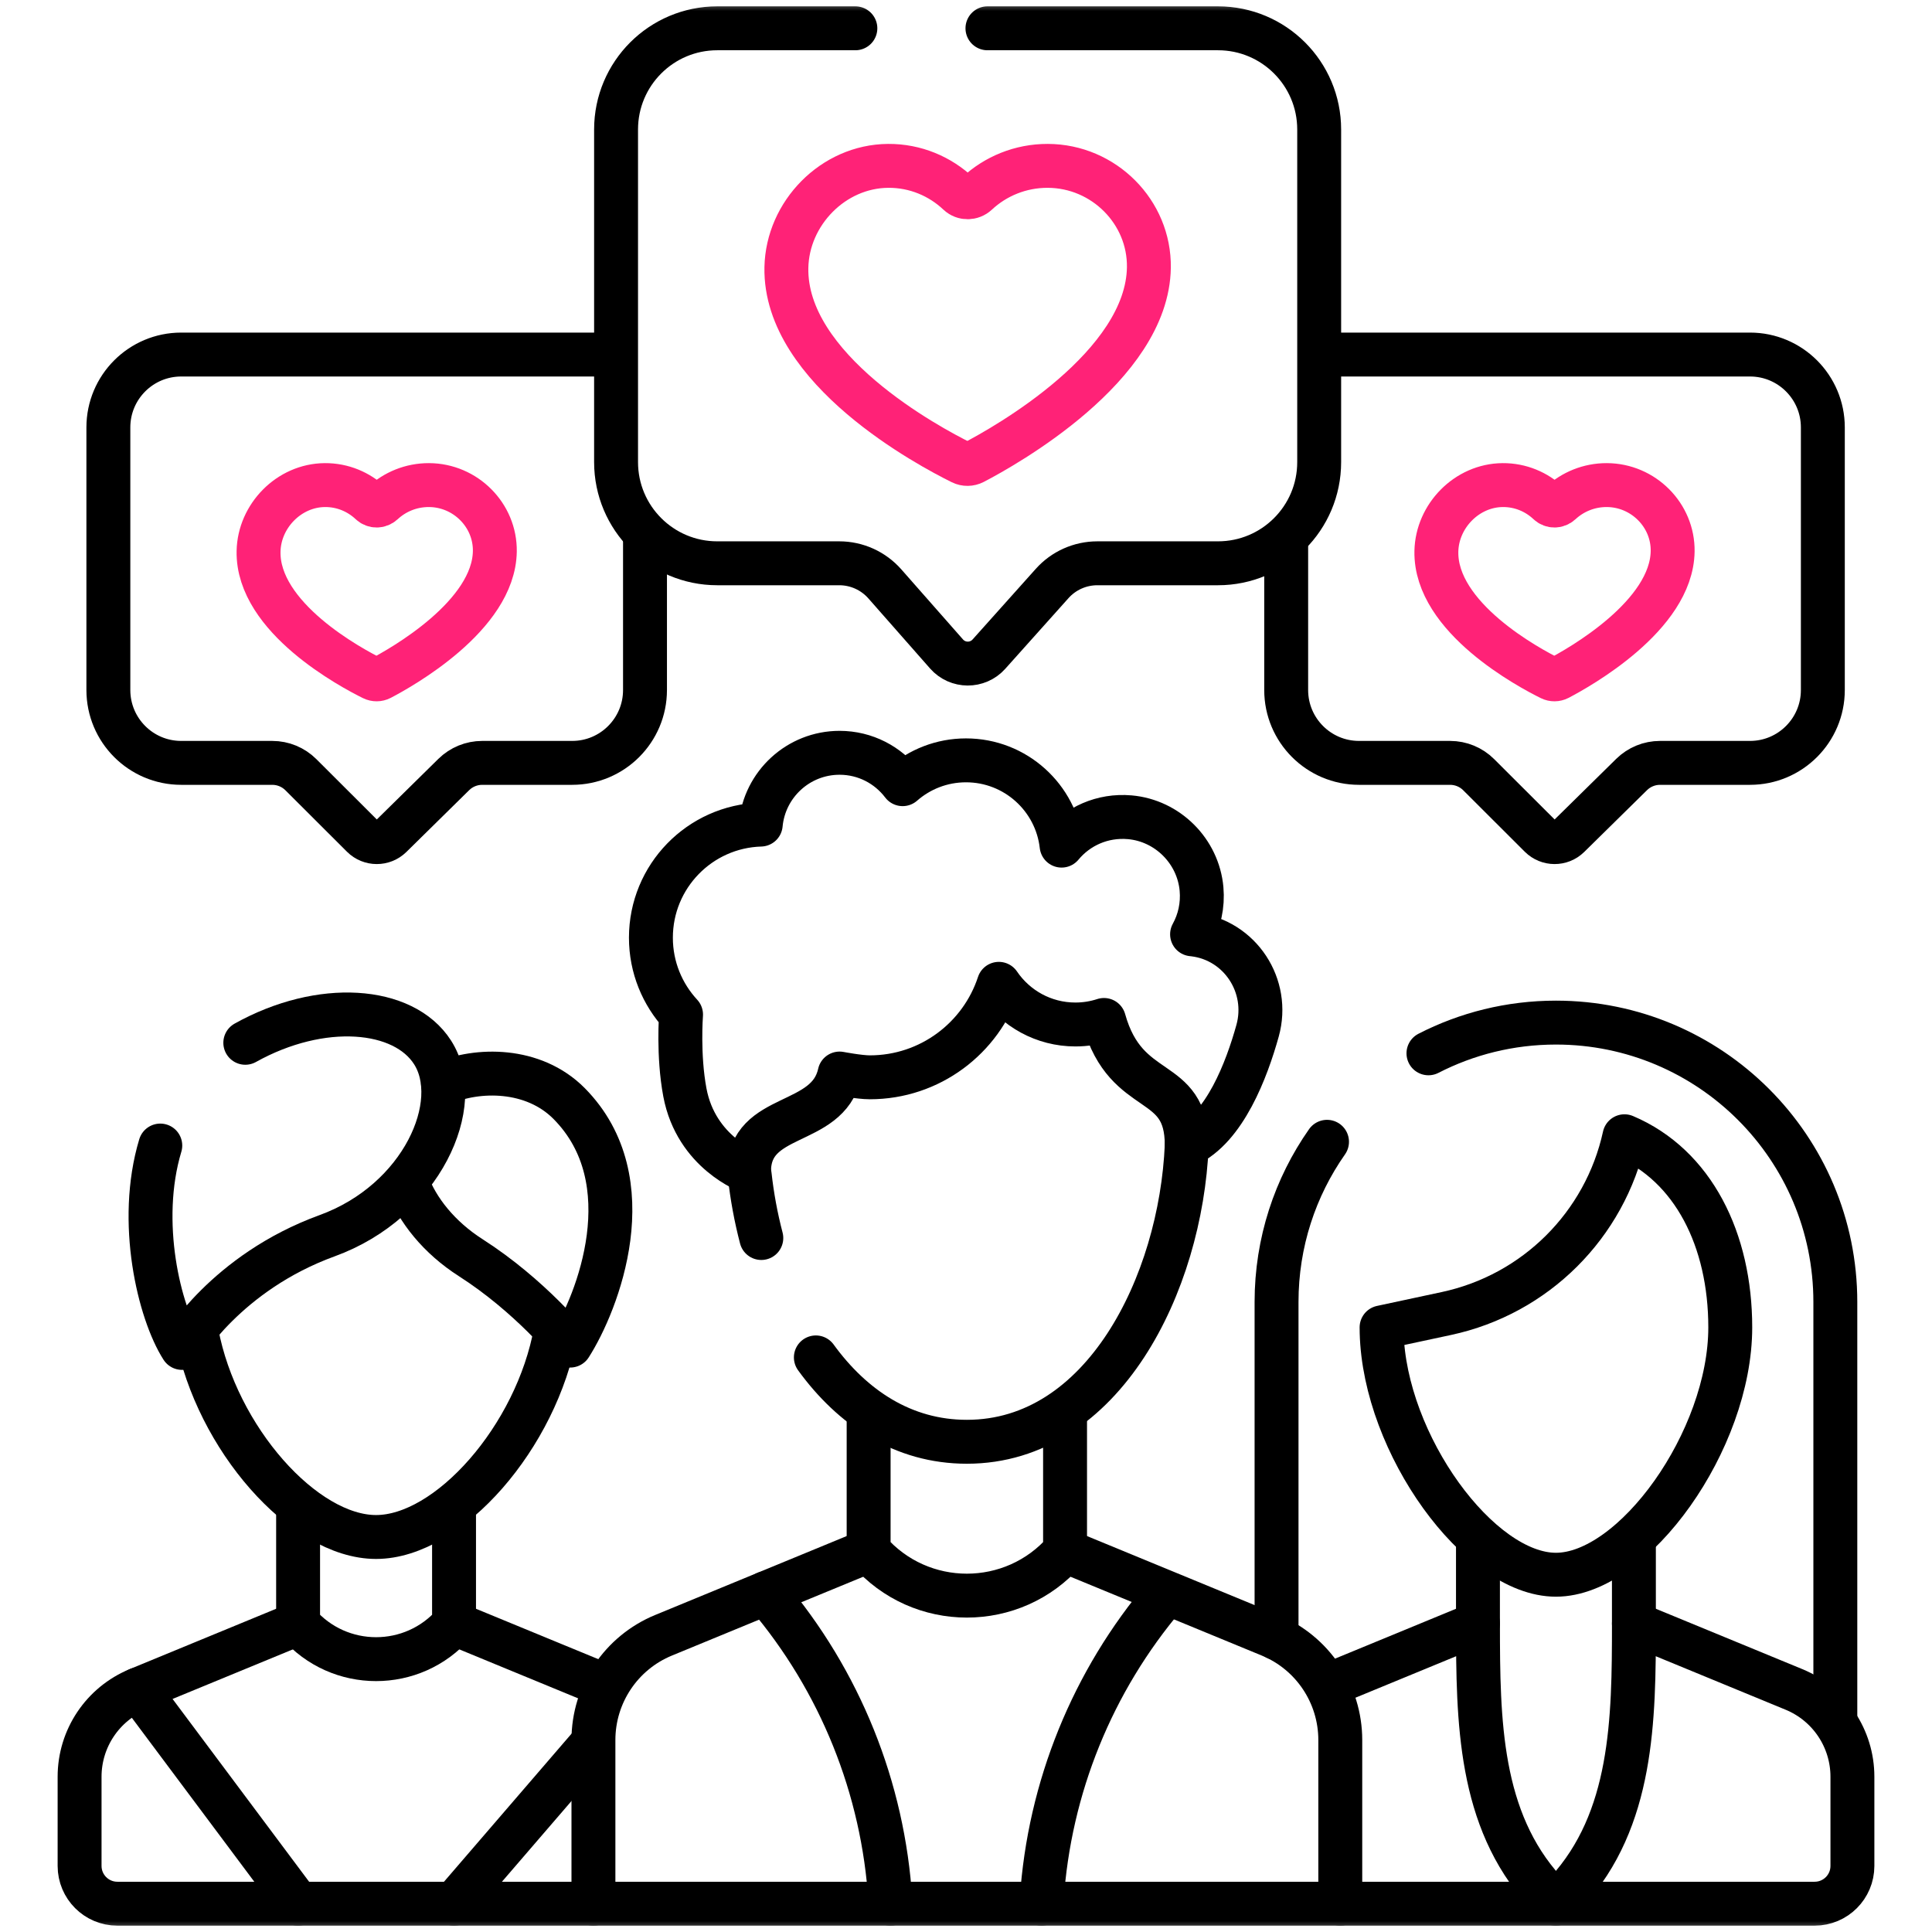
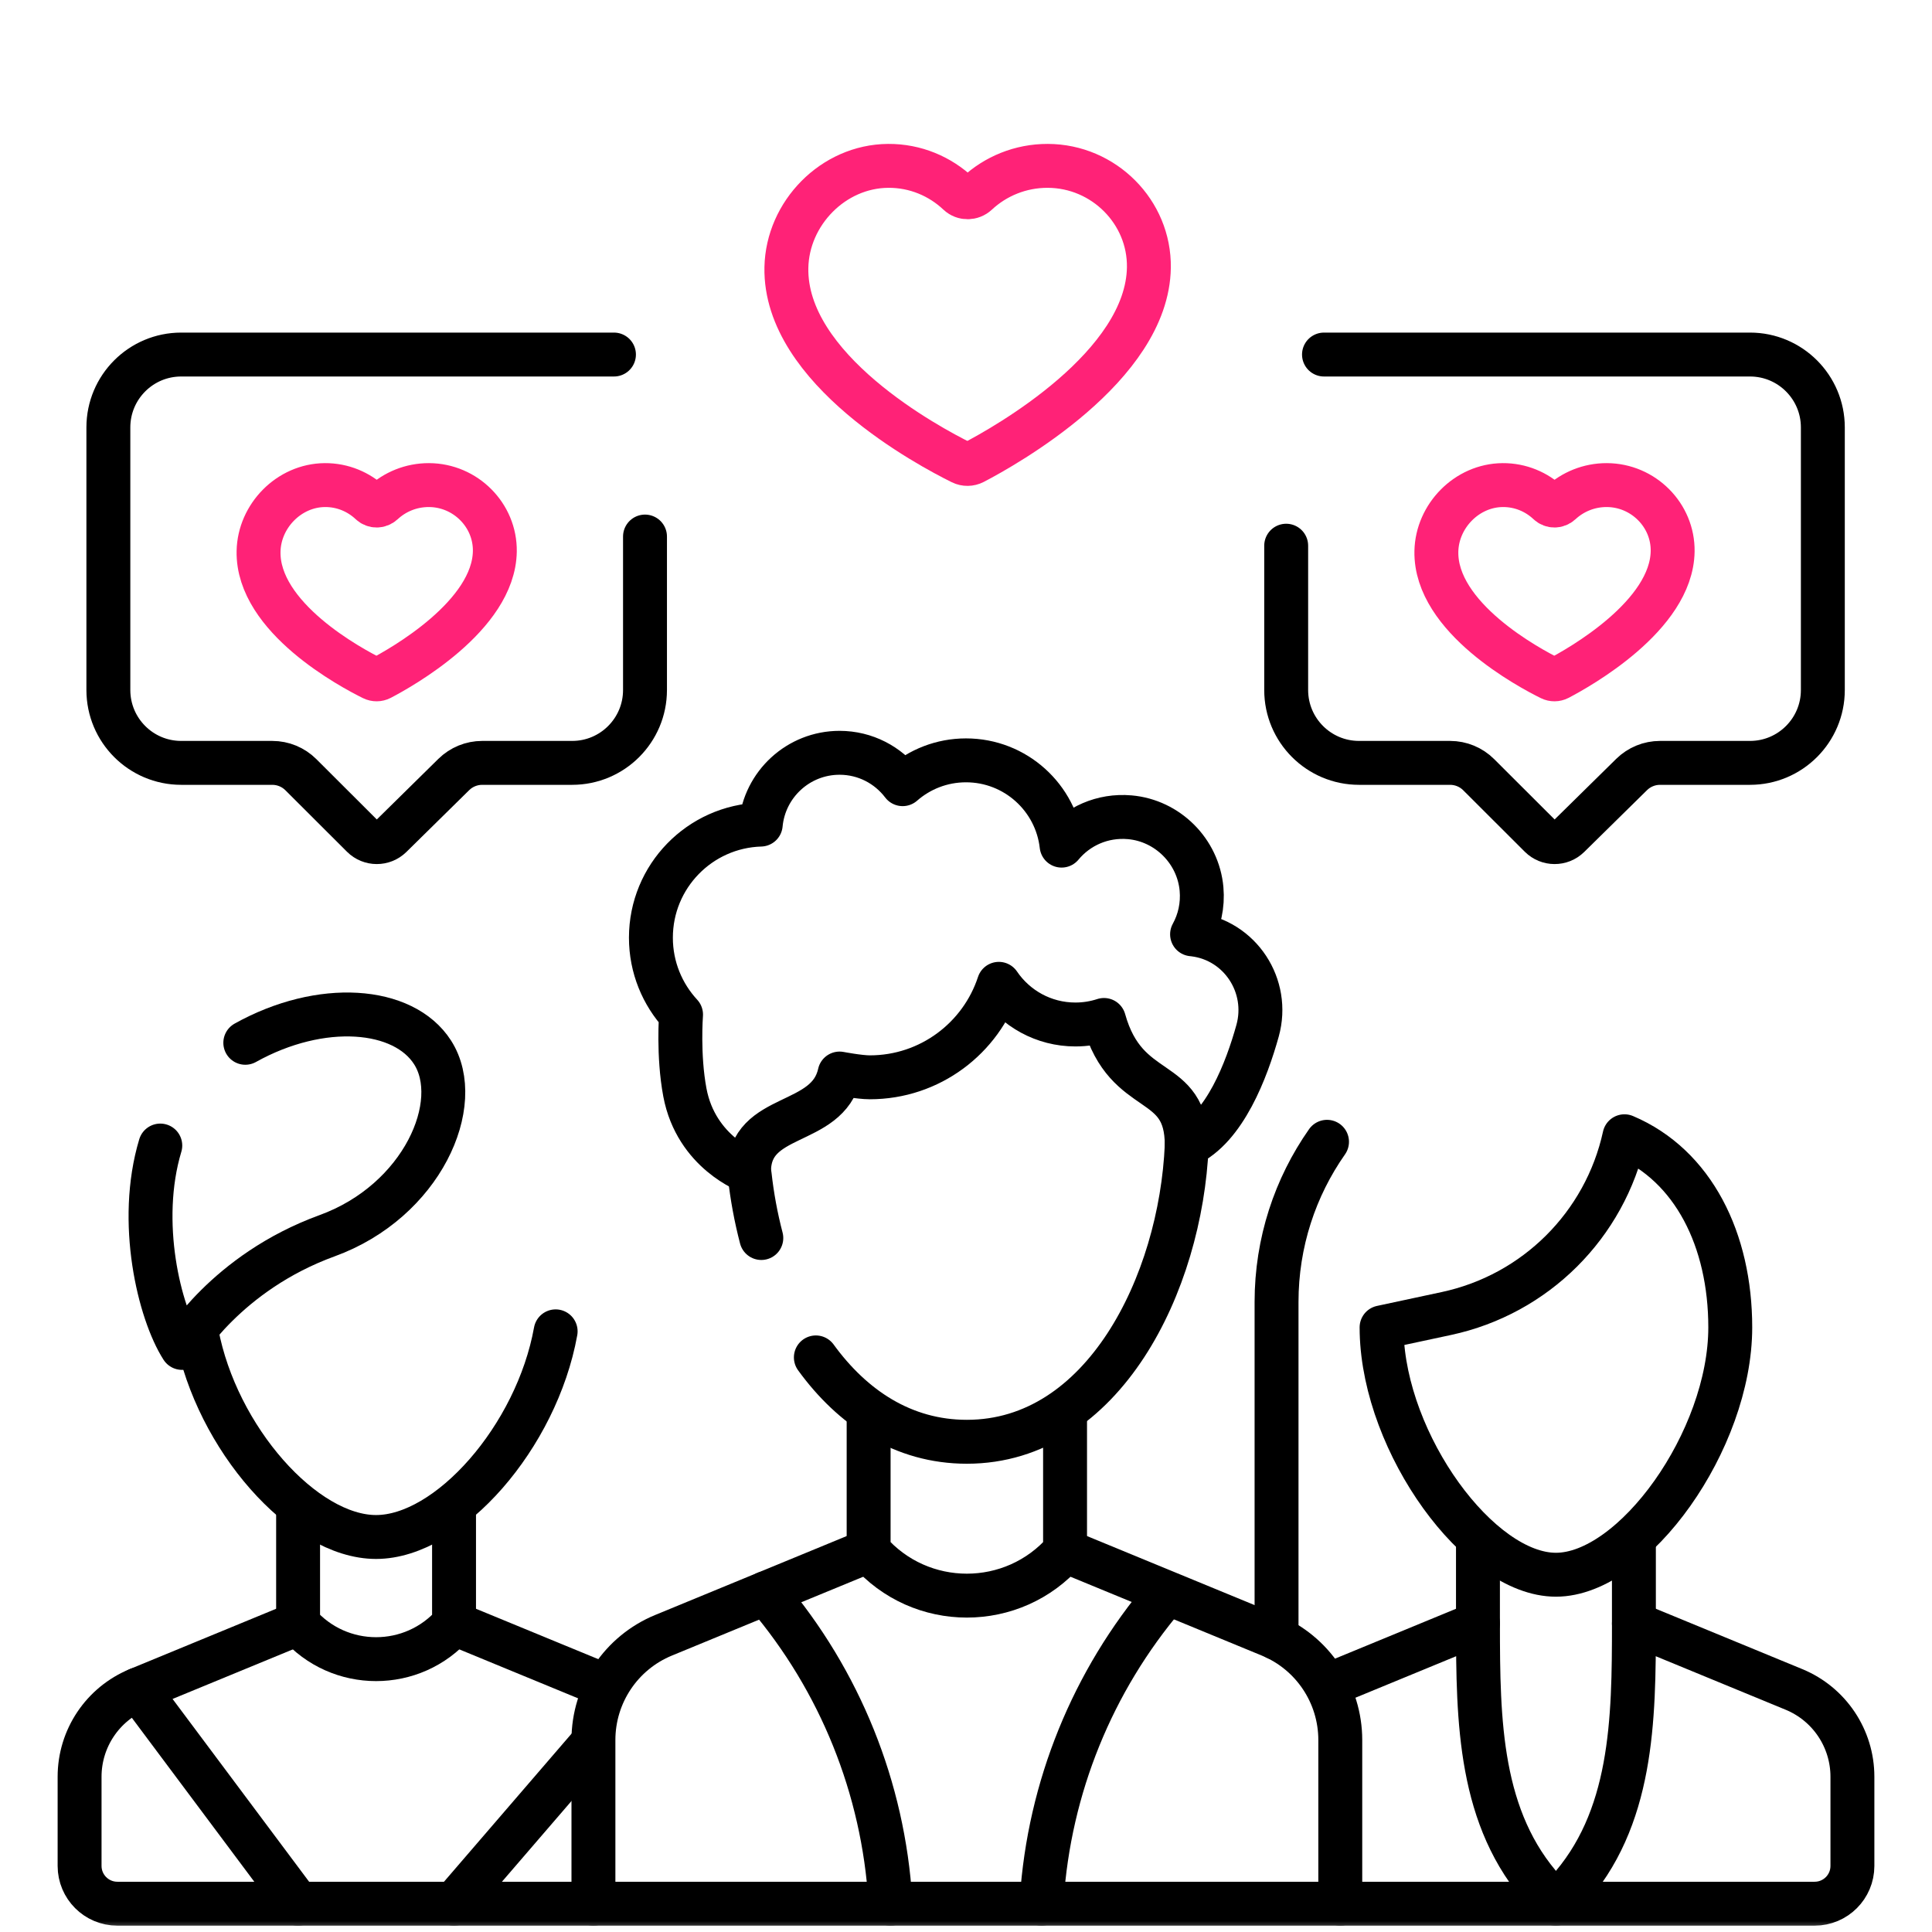
<svg xmlns="http://www.w3.org/2000/svg" fill="none" viewBox="0 0 88 88" height="88" width="88">
  <mask height="88" width="88" y="0" x="0" maskUnits="userSpaceOnUse" style="mask-type:luminance" id="mask0_208_2292">
    <path fill="white" d="M0 7.62939e-06H88V88H0V7.62939e-06Z" />
  </mask>
  <g mask="url(#mask0_208_2292)">
    <path stroke-linejoin="round" stroke-linecap="round" stroke-miterlimit="10" stroke-width="2" stroke="#FF2277" d="M70.535 22.921C70.688 23.065 70.928 23.061 71.082 22.917C71.631 22.406 72.374 22.093 73.186 22.095C74.851 22.1 76.211 23.468 76.187 25.111C76.145 28.049 71.918 30.413 70.987 30.899C70.873 30.958 70.738 30.959 70.624 30.902C69.676 30.435 65.364 28.14 65.425 25.111C65.458 23.501 66.814 22.107 68.446 22.095C69.258 22.089 69.992 22.409 70.535 22.921Z" />
    <path stroke-linejoin="round" stroke-linecap="round" stroke-miterlimit="10" stroke-width="2" stroke="black" d="M60.306 16.149H79.71C81.542 16.149 83.028 17.635 83.028 19.468V31.429C83.028 33.262 81.542 34.748 79.71 34.748H75.612C75.128 34.748 74.664 34.938 74.319 35.277L71.457 38.093C71.097 38.447 70.517 38.445 70.159 38.088L67.352 35.286C67.007 34.941 66.538 34.748 66.05 34.748H61.903C60.07 34.748 58.584 33.262 58.584 31.429V24.856" />
    <path stroke-linejoin="round" stroke-linecap="round" stroke-miterlimit="10" stroke-width="2" stroke="#FF2277" d="M16.887 22.921C17.04 23.065 17.28 23.061 17.434 22.917C17.982 22.406 18.725 22.093 19.537 22.095C21.203 22.1 22.562 23.468 22.539 25.111C22.497 28.049 18.27 30.413 17.338 30.899C17.225 30.958 17.09 30.959 16.975 30.902C16.027 30.435 11.716 28.14 11.777 25.111C11.809 23.501 13.165 22.107 14.797 22.095C15.61 22.089 16.343 22.409 16.887 22.921Z" />
    <path stroke-linejoin="round" stroke-linecap="round" stroke-miterlimit="10" stroke-width="2" stroke="black" d="M29.379 24.439V31.429C29.379 33.262 27.894 34.748 26.061 34.748H21.963C21.48 34.748 21.015 34.938 20.67 35.277L17.809 38.093C17.448 38.447 16.869 38.445 16.511 38.088L13.704 35.286C13.358 34.941 12.89 34.748 12.402 34.748H8.254C6.421 34.748 4.936 33.262 4.936 31.429V19.468C4.936 17.635 6.421 16.149 8.254 16.149H27.965" />
-     <path stroke-linejoin="round" stroke-linecap="round" stroke-miterlimit="10" stroke-width="2" stroke="black" d="M44.977 1.289H55.478C58.024 1.289 60.087 3.353 60.087 5.898V21.048C60.087 23.593 58.024 25.657 55.478 25.657H49.983C49.196 25.657 48.446 25.992 47.922 26.579L45.044 29.795C44.528 30.372 43.624 30.368 43.113 29.787L40.303 26.595C39.778 25.999 39.022 25.657 38.228 25.657H32.67C30.124 25.657 28.061 23.593 28.061 21.048V5.898C28.061 3.353 30.124 1.289 32.67 1.289H38.961" />
    <path stroke-linejoin="round" stroke-linecap="round" stroke-miterlimit="10" stroke-width="2" stroke="#FF2277" d="M43.658 8.822C43.893 9.043 44.262 9.037 44.498 8.817C45.34 8.032 46.479 7.551 47.725 7.555C50.281 7.563 52.366 9.661 52.33 12.184C52.265 16.69 45.781 20.317 44.351 21.062C44.177 21.152 43.97 21.155 43.794 21.068C42.34 20.351 35.726 16.829 35.819 12.184C35.869 9.713 37.949 7.573 40.453 7.555C41.699 7.546 42.825 8.036 43.658 8.822Z" />
    <path stroke-linejoin="round" stroke-linecap="round" stroke-miterlimit="10" stroke-width="2" stroke="black" d="M13.578 73.947L6.288 76.951C4.676 77.615 3.625 79.185 3.625 80.928V84.99C3.625 85.94 4.395 86.711 5.346 86.711H27.03" />
    <path stroke-linejoin="round" stroke-linecap="round" stroke-miterlimit="10" stroke-width="2" stroke="black" d="M27.447 76.735L20.681 73.947L20.68 73.948" />
    <path stroke-linejoin="round" stroke-linecap="round" stroke-miterlimit="10" stroke-width="2" stroke="black" d="M67.319 70.114V73.947" />
    <path stroke-linejoin="round" stroke-linecap="round" stroke-miterlimit="10" stroke-width="2" stroke="black" d="M74.422 73.947V70.246" />
    <path stroke-linejoin="round" stroke-linecap="round" stroke-miterlimit="10" stroke-width="2" stroke="black" d="M61.048 86.711H70.87L70.357 86.147C67.373 82.862 67.32 78.409 67.32 73.947L60.579 76.725" />
    <path stroke-linejoin="round" stroke-linecap="round" stroke-miterlimit="10" stroke-width="2" stroke="black" d="M81.713 76.951L74.423 73.947C74.423 78.35 74.375 82.877 71.358 86.177L70.87 86.711H82.655C83.605 86.711 84.375 85.941 84.375 84.99V80.928C84.375 79.185 83.324 77.615 81.713 76.951Z" />
    <path stroke-linejoin="round" stroke-linecap="round" stroke-miterlimit="10" stroke-width="2" stroke="black" d="M13.578 68.571V73.949L13.579 73.95C15.452 76.112 18.805 76.113 20.679 73.952L20.681 73.949V68.622" />
    <path stroke-linejoin="round" stroke-linecap="round" stroke-miterlimit="10" stroke-width="2" stroke="black" d="M8.963 60.73C9.864 65.5 13.839 70.008 17.128 70.008C20.44 70.008 24.443 65.443 25.309 60.641" />
    <path stroke-linejoin="round" stroke-linecap="round" stroke-miterlimit="10" stroke-width="2" stroke="black" d="M6.288 76.951L13.578 86.711" />
    <path stroke-linejoin="round" stroke-linecap="round" stroke-miterlimit="10" stroke-width="2" stroke="black" d="M26.773 79.639L20.681 86.711" />
    <path stroke-linejoin="round" stroke-linecap="round" stroke-miterlimit="10" stroke-width="2" stroke="black" d="M7.301 52.178C6.25 55.666 7.26 59.784 8.291 61.396C8.291 61.396 10.287 57.965 14.901 56.285C19.233 54.709 21.181 50.245 19.703 47.935C18.377 45.865 14.618 45.577 11.173 47.498" />
-     <path stroke-linejoin="round" stroke-linecap="round" stroke-miterlimit="10" stroke-width="2" stroke="black" d="M20.179 49.343C21.729 48.67 24.288 48.611 25.928 50.27C29.405 53.791 27.211 59.353 25.972 61.29C25.972 61.29 24.163 59.029 21.438 57.284C20.011 56.371 19.001 55.118 18.541 53.854" />
    <path stroke-linejoin="round" stroke-linecap="round" stroke-miterlimit="10" stroke-width="2" stroke="black" d="M39.565 64.351V70.635L39.567 70.636C41.926 73.359 46.15 73.36 48.51 70.638L48.512 70.635V64.351" />
    <path stroke-linejoin="round" stroke-linecap="round" stroke-miterlimit="10" stroke-width="2" stroke="black" d="M37.161 61.828C38.827 64.121 41.136 65.671 44.038 65.671C50.254 65.671 53.786 58.462 54.055 52.164" />
    <path stroke-linejoin="round" stroke-linecap="round" stroke-miterlimit="10" stroke-width="2" stroke="black" d="M34.148 53.525C34.253 54.482 34.43 55.446 34.677 56.39" />
    <path stroke-linejoin="round" stroke-linecap="round" stroke-miterlimit="10" stroke-width="2" stroke="black" d="M39.566 70.635L30.225 74.484C28.291 75.28 27.03 77.165 27.03 79.256V86.711H61.048V79.256C61.048 77.165 59.786 75.28 57.853 74.484L48.512 70.635L48.511 70.636" />
    <path stroke-linejoin="round" stroke-linecap="round" stroke-miterlimit="10" stroke-width="2" stroke="black" d="M62.932 60.687C63.057 65.779 67.371 71.727 70.87 71.727C74.423 71.727 78.811 65.601 78.811 60.461C78.811 56.482 77.133 53.087 73.992 51.755L73.992 51.756C73.105 55.805 69.932 58.962 65.879 59.829L62.929 60.461L62.932 60.687Z" />
    <path stroke-linejoin="round" stroke-linecap="round" stroke-miterlimit="10" stroke-width="2" stroke="black" d="M60.444 52.007C58.995 54.073 58.145 56.589 58.145 59.304V74.615" />
-     <path stroke-linejoin="round" stroke-linecap="round" stroke-miterlimit="10" stroke-width="2" stroke="black" d="M83.597 78.329V59.304C83.597 52.276 77.899 46.578 70.871 46.578C68.779 46.578 66.805 47.083 65.064 47.977" />
    <path stroke-linejoin="round" stroke-linecap="round" stroke-miterlimit="10" stroke-width="2" stroke="black" d="M34.876 72.567L34.931 72.632C38.264 76.555 40.237 81.451 40.555 86.587L40.563 86.711" />
    <path stroke-linejoin="round" stroke-linecap="round" stroke-miterlimit="10" stroke-width="2" stroke="black" d="M53.066 72.679C49.759 76.572 47.79 81.424 47.45 86.52L47.438 86.711" />
    <path stroke-linejoin="round" stroke-linecap="round" stroke-miterlimit="10" stroke-width="2" stroke="black" d="M54.387 42.566C54.358 42.562 54.328 42.559 54.297 42.556C54.629 41.952 54.795 41.243 54.728 40.49C54.574 38.768 53.179 37.375 51.457 37.225C50.209 37.116 49.079 37.643 48.354 38.517C48.107 36.332 46.252 34.633 44 34.633C42.895 34.633 41.885 35.043 41.114 35.718C40.455 34.851 39.416 34.289 38.242 34.289C36.364 34.289 34.822 35.725 34.65 37.559C31.874 37.641 29.648 39.915 29.648 42.711C29.648 44.063 30.17 45.293 31.021 46.213C31.021 46.213 30.877 48.06 31.195 49.758C31.711 52.508 34.117 53.367 34.117 53.367C34.117 50.617 37.697 51.371 38.242 48.898C38.242 48.898 39.142 49.07 39.617 49.07C42.361 49.07 44.685 47.284 45.496 44.812C46.254 45.93 47.533 46.664 48.984 46.664C49.438 46.664 49.875 46.591 50.285 46.458C51.305 50.102 54.055 48.898 54.055 52.164C55.783 51.383 56.788 48.722 57.281 46.948C57.848 44.907 56.49 42.827 54.387 42.566Z" />
  </g>
</svg>